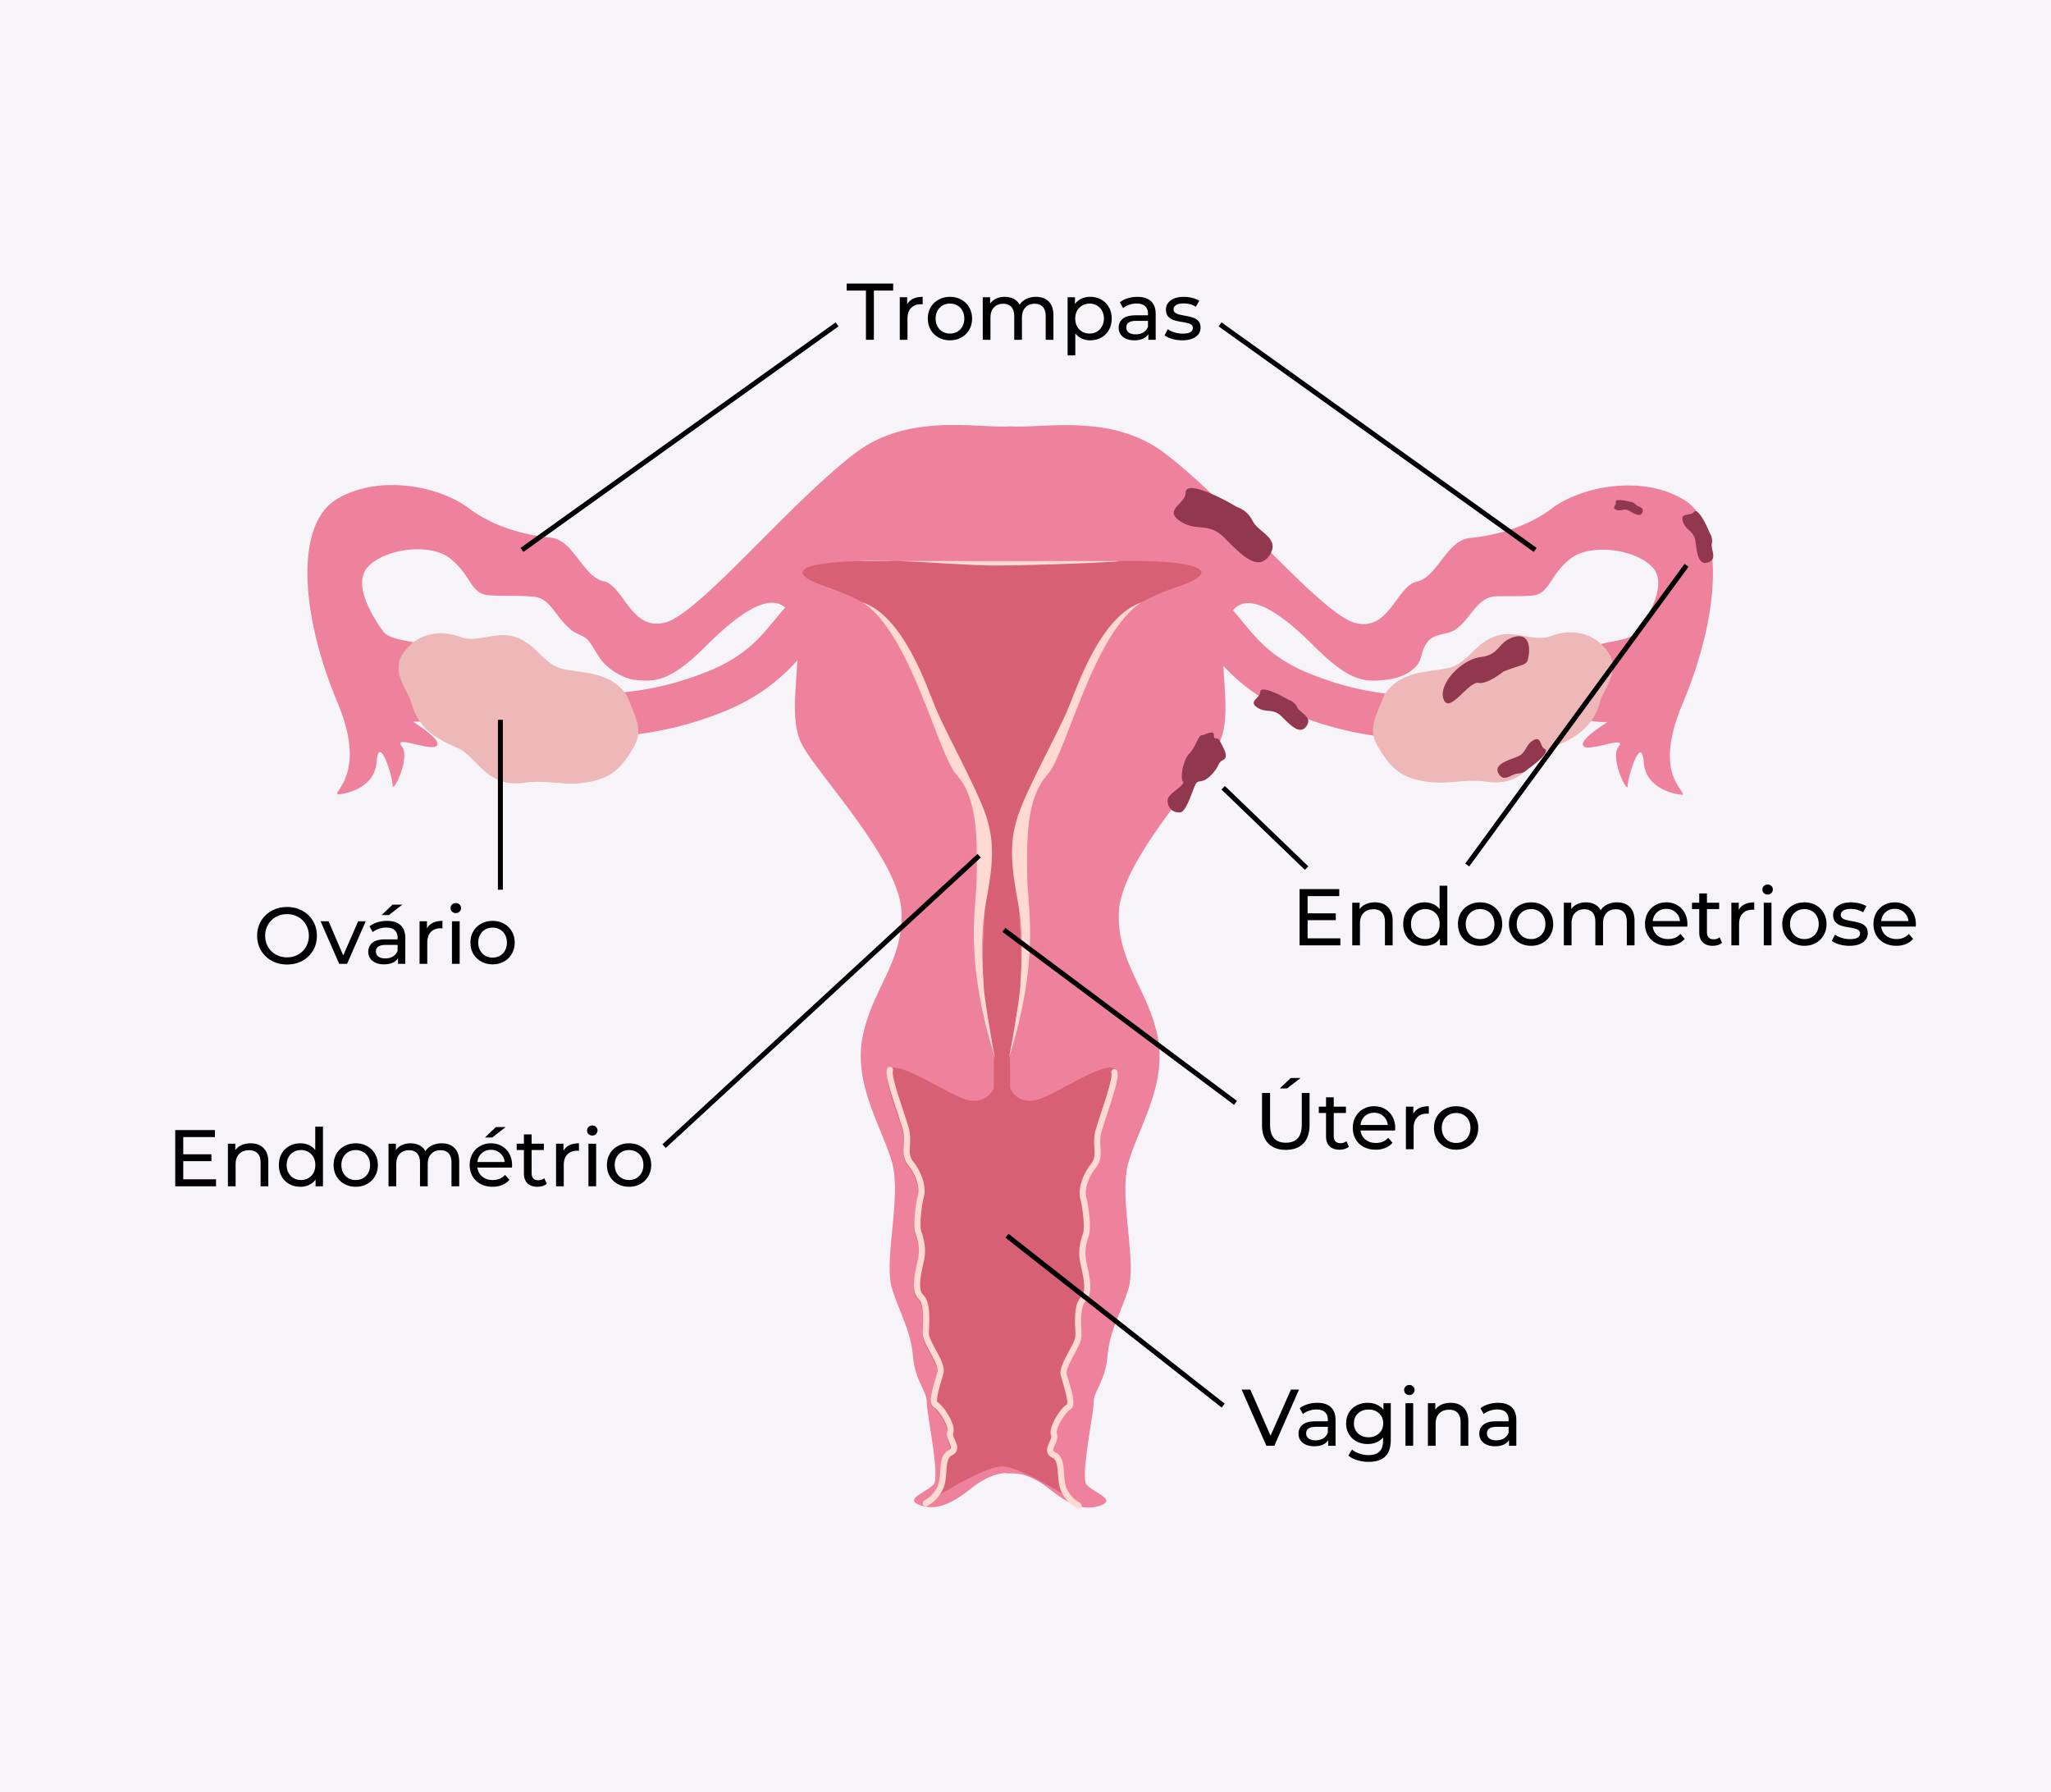
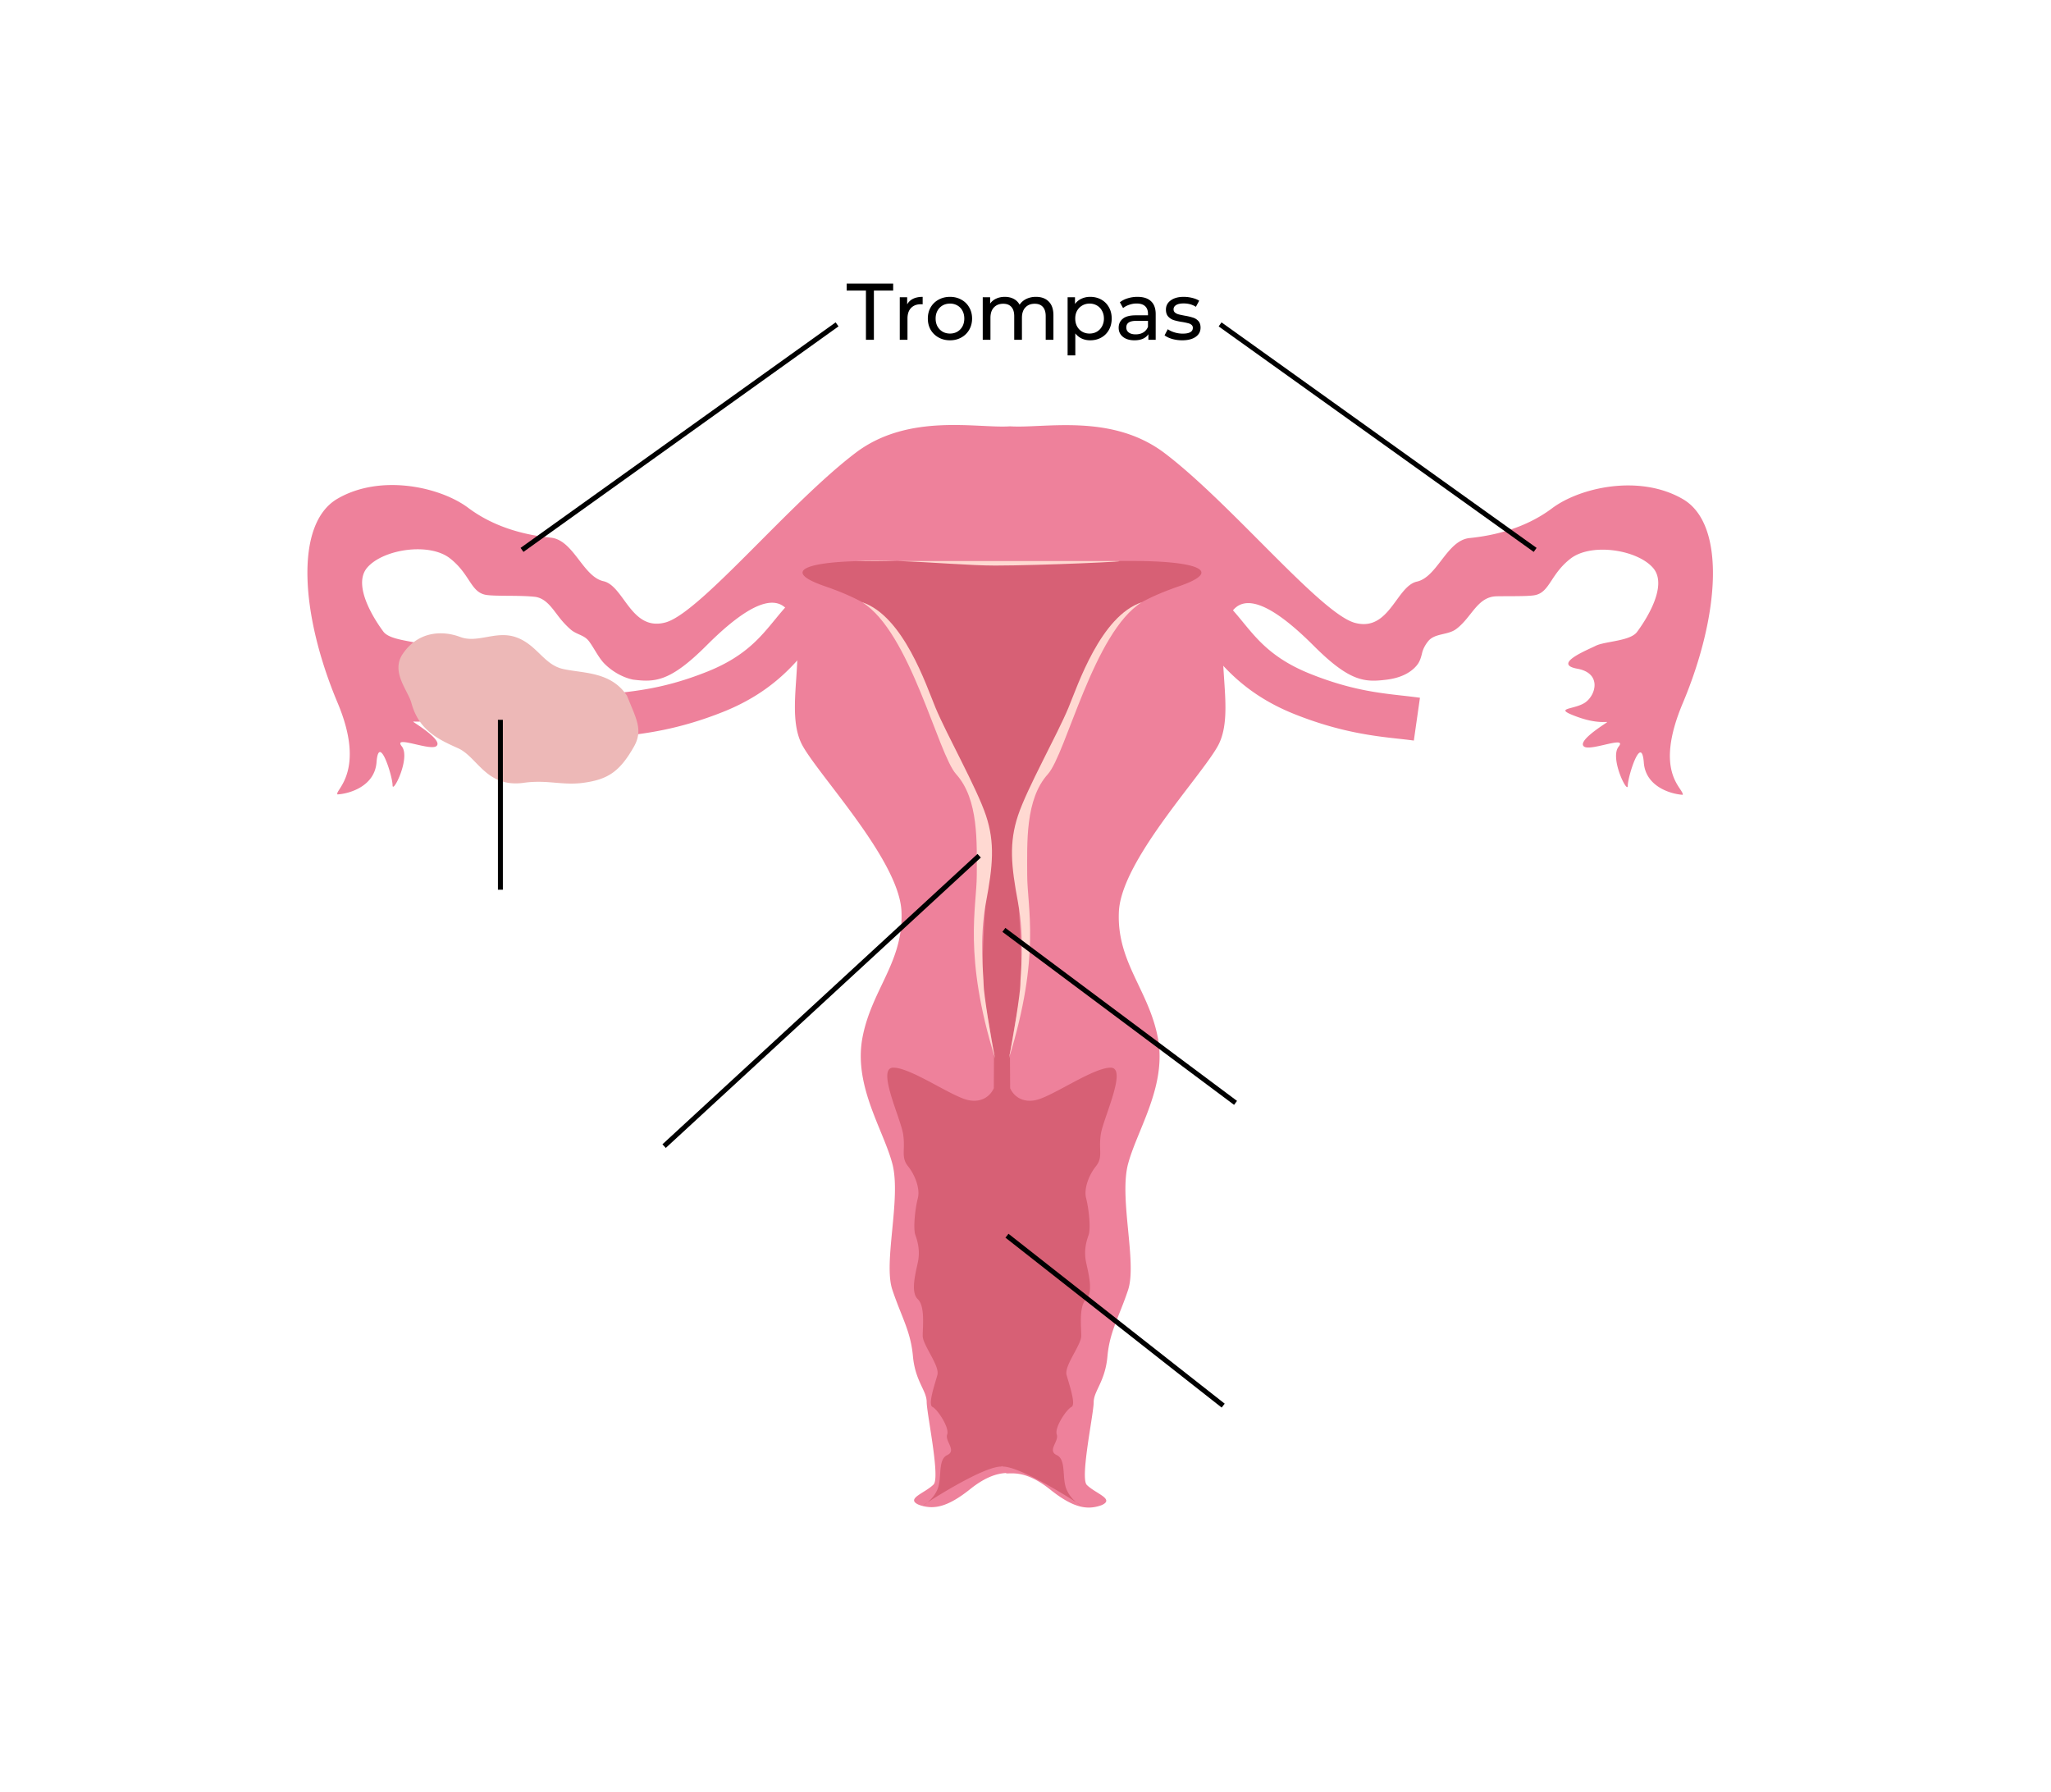
<svg xmlns="http://www.w3.org/2000/svg" width="332" height="290" fill="none">
-   <path d="M332 0H0v290h332V0Z" fill="#F7F4F9" />
  <path fill-rule="evenodd" clip-rule="evenodd" d="M195.528 104.848c-.516-.637-.974-1.202-1.401-1.666l5.151-4.74c.677.736 1.3 1.494 1.929 2.261 2.397 2.92 4.894 5.962 10.896 8.363 6.426 2.57 10.958 3.077 14.895 3.518.981.11 1.926.216 2.853.348l-.99 6.93c-.733-.105-1.544-.194-2.434-.292-3.975-.438-9.537-1.05-16.924-4.005-7.827-3.131-11.546-7.72-13.975-10.717ZM131.085 104.477c.517-.637.975-1.202 1.401-1.666l-5.151-4.74c-.677.736-1.299 1.494-1.928 2.261-2.397 2.919-4.895 5.962-10.897 8.362-6.426 2.571-10.958 3.078-14.895 3.519a97.09 97.09 0 0 0-2.853.348l.99 6.93c.734-.105 1.544-.194 2.434-.292 3.975-.438 9.537-1.05 16.924-4.005 7.828-3.131 11.547-7.72 13.975-10.717Z" fill="#EE819B" />
  <path fill-rule="evenodd" clip-rule="evenodd" d="M163.499 69c5.566.37 16.431-2.177 25.04 4.353 4.788 3.633 10.31 9.175 15.456 14.34 6.42 6.441 12.253 12.295 15.342 13.119 3.376.9 5.114-1.476 6.705-3.651 1.031-1.41 2-2.736 3.314-3.028 1.581-.352 2.746-1.867 3.928-3.405 1.316-1.711 2.652-3.45 4.606-3.645 3.711-.371 8.906-1.485 13.358-4.824 4.453-3.34 14.101-5.566 21.151-1.484 7.05 4.081 5.937 18.924 0 33.024-4.75 11.28.1 13.701 0 14.843-1.979-.124-6.011-1.336-6.308-5.195-.371-4.824-2.598 2.226-2.598 3.71 0 1.485-2.968-4.452-1.484-6.308.819-1.023-.621-.691-2.264-.313-1.335.308-2.803.646-3.302.313-1.113-.742 2.227-2.968 3.34-3.71.248-.166.367-.239.357-.269-.035-.106-1.638.309-4.81-.845-2.739-.995-2.136-1.156-.883-1.49.615-.164 1.386-.37 1.996-.736 1.856-1.113 2.969-4.824-1.113-5.566-3.585-.652.272-2.448 2.27-3.379.277-.129.518-.241.699-.331.558-.279 1.483-.454 2.48-.641 1.653-.311 3.504-.66 4.199-1.586 1.113-1.484 5.195-7.421 2.597-10.39-2.597-2.968-10.019-4.081-13.358-1.484-1.516 1.18-2.344 2.435-3.039 3.49-.836 1.268-1.48 2.245-2.898 2.447-.787.113-2.049.123-3.428.134-.884.007-1.77 0-2.599.018-3.154.068-4.022 3.46-6.569 5.322-1.331.973-3.411.646-4.469 1.91-.498.594-.865 1.308-1.011 1.921-.203.845-.388 1.451-.871 2.033-1.17 1.413-3.013 2.075-4.834 2.303-3.557.444-5.961.403-11.841-5.477-6.679-6.68-12.245-9.648-14.101-3.711-.838 2.683-.615 5.972-.394 9.251.269 3.977.537 7.939-1.09 10.786-.867 1.517-2.557 3.731-4.524 6.308-4.769 6.247-11.169 14.629-11.431 20.409-.216 4.738 1.444 8.226 3.165 11.843 1.244 2.614 2.52 5.296 3.143 8.565 1.05 5.515-1.059 10.658-2.908 15.166-.763 1.862-1.482 3.616-1.916 5.243-.752 2.821-.361 6.881.015 10.779.366 3.793.717 7.433-.015 9.629-.48 1.441-.961 2.648-1.403 3.761-.925 2.327-1.686 4.239-1.937 7-.212 2.331-.908 3.815-1.466 5.005-.419.893-.76 1.62-.76 2.416 0 .597-.23 2.075-.505 3.844-.581 3.733-1.364 8.759-.608 9.514 1.358 1.359 4.327 2.209 2.654 3.152a2.41 2.41 0 0 1-.428.188c-2.226.742-4.453.371-8.163-2.597-3.372-2.698-5.518-2.638-6.717-2.604-.121.003-.232.006-.333.006-.049 0-.073-.07-.121-.067-1.271.074-3.148.508-5.761 2.599-3.711 2.968-5.937 3.339-8.163 2.597a2.484 2.484 0 0 1-.428-.187c-1.673-.944 1.296-1.794 2.654-3.152.755-.756-.027-5.782-.608-9.515-.275-1.769-.505-3.247-.505-3.843 0-.796-.341-1.524-.76-2.417-.559-1.19-1.255-2.673-1.467-5.005-.251-2.761-1.011-4.673-1.936-6.999-.443-1.113-.923-2.321-1.403-3.762-.732-2.195-.381-5.836-.015-9.629.376-3.898.767-7.958.015-10.779-.434-1.627-1.153-3.38-1.917-5.242-1.848-4.509-3.957-9.652-2.907-15.166.623-3.27 1.899-5.951 3.143-8.566 1.721-3.616 3.381-7.105 3.165-11.843-.263-5.779-6.662-14.162-11.431-20.409-1.968-2.577-3.658-4.79-4.525-6.307-1.627-2.848-1.359-6.81-1.09-10.787.222-3.279.445-6.568-.394-9.251-1.855-5.937-7.421-2.968-14.1 3.711-5.88 5.88-8.326 5.987-11.883 5.543a1.79 1.79 0 0 1-.178-.034c-1.583-.369-3.098-1.241-4.28-2.358a7.96 7.96 0 0 1-.244-.241c-.921-.954-1.665-2.534-2.466-3.591-.77-1.016-1.976-1.049-2.943-1.881a13.583 13.583 0 0 1-1.522-1.557c-1.306-1.557-2.322-3.537-4.343-3.75-1.29-.136-2.878-.149-4.336-.16-1.378-.012-2.64-.022-3.427-.134-1.418-.203-2.062-1.18-2.898-2.448-.695-1.054-1.523-2.31-3.04-3.49-3.339-2.597-10.76-1.484-13.357 1.485-2.598 2.968 1.484 8.905 2.597 10.39.695.926 2.545 1.274 4.2 1.585.996.188 1.921.362 2.48.641.18.09.42.203.698.332 1.997.93 5.855 2.727 2.27 3.379-4.082.742-2.969 4.452-1.113 5.566.61.366 1.381.571 1.996.735 1.253.334 1.855.495-.883 1.491-3.172 1.153-4.775.738-4.81.844-.01.03.109.104.357.269 1.113.742 4.453 2.969 3.34 3.711-.5.332-1.968-.006-3.302-.314-1.643-.378-3.083-.71-2.264.314 1.484 1.855-1.485 7.792-1.485 6.308 0-1.485-2.226-8.535-2.597-3.711-.297 3.859-4.33 5.071-6.308 5.195-.642-.576 4.75-3.562 0-14.842-5.937-14.1-7.05-28.943 0-33.025 7.05-4.082 16.698-1.855 21.15 1.484 4.453 3.34 9.648 4.453 13.359 4.824 1.953.195 3.29 1.934 4.605 3.645 1.183 1.538 2.348 3.054 3.929 3.405 1.314.292 2.283 1.618 3.314 3.028 1.59 2.175 3.328 4.552 6.705 3.651 3.089-.823 8.922-6.677 15.341-13.12 5.146-5.163 10.669-10.706 15.457-14.338 8.605-6.528 19.803-3.917 24.998-4.288-.002.123 0-.742 0 0Z" fill="#EE819B" />
-   <path d="M223.418 120.478c-1.419-2.478-.371-4.082 1.114-7.792 2.467-3.686 6.679-3.34 10.018-4.082 3.34-.742 4.449-4.104 7.792-5.195 3.015-.983 5.937 1.114 8.906 0 2.968-1.113 6.524-.749 8.751 2.591 1.736 2.604-.913 5.346-1.5 7.5-1.114 4.081-3.911 5.494-7.251 6.978-3.34 1.484-4.58 6.386-10.39 5.566-3.859-.544-6.308.456-9.647 0-3.821-.521-5.572-1.689-7.793-5.566Z" fill="#EDB8B7" />
-   <path fill-rule="evenodd" clip-rule="evenodd" d="M251.072 102.941c3.123-1.171 6.953-.803 9.343 2.781 1.005 1.508.711 3.046.168 4.384-.226.56-.507 1.111-.768 1.622l-.144.283c-.305.604-.558 1.137-.69 1.62-1.179 4.324-4.184 5.817-7.53 7.304-.754.335-1.408.871-2.071 1.513-.243.236-.498.498-.761.767-.419.429-.859.88-1.305 1.282-.753.677-1.611 1.303-2.677 1.7-1.07.399-2.321.558-3.849.342-1.87-.264-3.4-.155-4.907-.03l-.2.017c-1.437.119-2.882.239-4.538.013-1.948-.265-3.431-.703-4.717-1.611-1.28-.904-2.317-2.238-3.442-4.201l.434-.249-.434.249c-.775-1.353-.883-2.503-.585-3.795.207-.902.622-1.9 1.115-3.085.177-.424.363-.871.553-1.347l.02-.049.029-.043c1.323-1.977 3.118-2.864 4.971-3.351.919-.241 1.861-.386 2.765-.515l.317-.046c.797-.113 1.556-.221 2.273-.38 1.517-.337 2.539-1.265 3.656-2.339l.143-.138c1.059-1.02 2.225-2.144 3.946-2.705 1.599-.521 3.165-.243 4.586.009l.126.023c1.495.265 2.835.477 4.173-.025Zm8.511 3.336c-2.064-3.095-5.345-3.455-8.16-2.399-1.63.611-3.236.332-4.698.073l-.033-.006c-1.49-.264-2.837-.503-4.195-.06-1.498.488-2.515 1.467-3.604 2.515a9.249 9.249 0 0 0-.102.098c-1.108 1.065-2.311 2.189-4.132 2.594-.758.169-1.558.282-2.35.395l-.315.045c-.903.129-1.794.267-2.653.493-1.691.443-3.224 1.216-4.365 2.896-.203.506-.394.966-.571 1.39-.477 1.148-.845 2.031-1.032 2.845-.243 1.057-.166 1.948.479 3.074 1.097 1.914 2.046 3.101 3.151 3.881 1.099.776 2.402 1.182 4.275 1.438 1.545.21 2.892.099 4.346-.022l.174-.015c1.517-.125 3.141-.244 5.13.037 1.377.194 2.459.047 3.36-.289.905-.337 1.656-.876 2.357-1.507.434-.39.82-.787 1.213-1.191.266-.273.536-.55.827-.832.69-.669 1.444-1.302 2.36-1.709 3.333-1.481 5.924-2.813 6.971-6.653.162-.593.46-1.211.763-1.808l.15-.296a19.92 19.92 0 0 0 .728-1.533c.494-1.222.657-2.357-.074-3.454Z" fill="#EDB8B7" />
+   <path d="M223.418 120.478Z" fill="#EDB8B7" />
  <path d="M102.162 120.634c1.42-2.478.371-4.081-1.113-7.792-2.468-3.686-6.68-3.339-10.02-4.082-3.339-.742-4.447-4.104-7.791-5.194-3.014-.983-5.937 1.113-8.906 0-2.968-1.114-6.524-.75-8.75 2.59-1.737 2.604.912 5.346 1.5 7.5 1.113 4.082 3.91 5.494 7.25 6.978 3.34 1.485 4.58 6.386 10.39 5.566 3.86-.544 6.308.456 9.648 0 3.82-.521 5.57-1.689 7.792-5.566Z" fill="#EDB8B7" />
  <path fill-rule="evenodd" clip-rule="evenodd" d="M74.508 103.097c-3.123-1.17-6.953-.803-9.343 2.782-1.005 1.507-.71 3.045-.168 4.384.227.56.507 1.11.768 1.621l.144.283c.305.604.558 1.137.69 1.621 1.18 4.323 4.184 5.816 7.53 7.303.754.336 1.408.872 2.07 1.514.244.236.5.497.762.766.42.43.859.88 1.305 1.282.753.678 1.61 1.303 2.677 1.701 1.07.399 2.321.557 3.849.341 1.87-.263 3.4-.154 4.907-.03l.2.017c1.437.119 2.882.24 4.538.014 1.948-.266 3.43-.704 4.717-1.612 1.281-.903 2.317-2.238 3.442-4.201l-.434-.249.434.249c.775-1.353.883-2.503.586-3.795-.208-.902-.623-1.9-1.116-3.085a87.16 87.16 0 0 1-.553-1.347l-.02-.048-.029-.044c-1.323-1.977-3.118-2.864-4.97-3.35-.92-.242-1.862-.387-2.766-.516l-.317-.045c-.796-.113-1.556-.221-2.273-.381-1.517-.337-2.54-1.265-3.656-2.339a47.548 47.548 0 0 0-.143-.138c-1.059-1.02-2.225-2.144-3.946-2.705-1.6-.521-3.165-.243-4.586.01l-.126.022c-1.495.265-2.835.477-4.173-.025Zm-8.51 3.336c2.063-3.094 5.344-3.455 8.159-2.399 1.63.611 3.236.332 4.698.073l.033-.006c1.49-.264 2.837-.503 4.195-.06 1.498.488 2.515 1.467 3.604 2.515l.102.098c1.108 1.066 2.31 2.19 4.132 2.595.758.168 1.558.281 2.35.394l.315.045c.903.129 1.794.267 2.654.493 1.69.444 3.223 1.217 4.364 2.896.203.506.394.966.571 1.39.477 1.148.845 2.032 1.032 2.845.243 1.058.166 1.949-.479 3.074-1.097 1.914-2.046 3.102-3.15 3.881-1.1.776-2.403 1.182-4.276 1.438-1.545.211-2.892.099-4.346-.022l-.174-.014c-1.517-.126-3.141-.244-5.13.036-1.377.195-2.46.047-3.36-.288-.905-.338-1.656-.877-2.357-1.507-.434-.391-.82-.787-1.213-1.192-.266-.273-.536-.55-.827-.832-.69-.668-1.444-1.302-2.36-1.709-3.333-1.481-5.924-2.813-6.971-6.653-.162-.593-.46-1.21-.763-1.808l-.15-.296a19.654 19.654 0 0 1-.727-1.533c-.495-1.221-.658-2.357.073-3.454Z" fill="#EDB8B7" />
  <path fill-rule="evenodd" clip-rule="evenodd" d="M141.038 90.794h42.309c9.909 0 15.062 1.484 7.531 4.082-7.531 2.597-11.495 5.566-13.477 10.39-.628 1.528-1.335 3.541-2.072 5.637-1.588 4.518-3.312 9.422-4.666 10.689-1.982 1.856-6.342 9.648-6.342 14.101 0 1.502.181 4.398.39 7.748.409 6.578.928 14.905.403 17.855-.141.79-.294 1.628-.451 2.485-.425 2.326-.878 4.798-1.18 6.877.012 1.837.023 3.663.032 5.472.704 1.541 2.322 2.413 4.374 1.864 1.15-.308 2.912-1.253 4.78-2.254 2.638-1.414 5.486-2.941 7.111-2.941 1.951 0 .568 4.04-.561 7.341-.476 1.39-.907 2.65-1.025 3.42-.151.992-.129 1.767-.11 2.43.03 1.072.052 1.847-.683 2.765-1.189 1.484-1.981 3.71-1.585 5.194.396 1.485.793 4.824.396 5.937-.396 1.114-.792 2.598-.396 4.453l.111.51c.409 1.85.974 4.411-.111 5.427-.978.915-.884 3.335-.819 4.992.014.359.026.681.026.945 0 .668-.561 1.711-1.143 2.792-.711 1.321-1.453 2.7-1.235 3.516.072.268.169.596.276.957.485 1.636 1.166 3.934.517 4.238-.793.371-2.775 3.34-2.378 4.453.161.452-.071.965-.296 1.465-.329.731-.646 1.434.296 1.874.957.449 1.047 1.708 1.143 3.045.063.876.128 1.786.442 2.521a5.498 5.498 0 0 0 1.592 2.084c-3.421-2.204-9.554-5.794-11.897-5.794-.051 0-.1-.039-.148-.115-.047.076-.096.115-.147.115-2.344 0-8.477 3.59-11.897 5.794a5.498 5.498 0 0 0 1.592-2.084c.314-.735.379-1.645.442-2.521.096-1.337.186-2.596 1.143-3.045.942-.44.625-1.143.296-1.874-.226-.5-.457-1.013-.296-1.465.396-1.113-1.585-4.082-2.378-4.453-.65-.304.032-2.602.517-4.238.107-.361.204-.689.276-.957.218-.816-.524-2.195-1.236-3.516-.581-1.081-1.143-2.124-1.143-2.792 0-.264.013-.586.027-.945.064-1.657.158-4.077-.819-4.992-1.085-1.016-.52-3.577-.112-5.427l.112-.51c.396-1.855 0-3.339-.397-4.453-.396-1.113 0-4.452.397-5.937.396-1.484-.397-3.71-1.586-5.194-.735-.918-.713-1.693-.682-2.765.019-.663.041-1.438-.11-2.43-.118-.77-.549-2.03-1.025-3.42-1.13-3.301-2.513-7.341-.561-7.341 1.625 0 4.472 1.527 7.111 2.941 1.867 1.001 3.63 1.946 4.78 2.254 2.052.549 3.67-.323 4.374-1.864.009-1.809.019-3.635.031-5.472-.301-2.079-.754-4.551-1.18-6.877-.156-.857-.31-1.695-.45-2.485-.526-2.95-.007-11.277.403-17.855.209-3.35.389-6.246.389-7.748 0-4.453-4.36-12.245-6.342-14.101-1.353-1.267-3.077-6.171-4.665-10.689-.737-2.096-1.445-4.109-2.073-5.637-1.982-4.824-5.945-7.793-13.476-10.39-7.531-2.598-2.378-4.082 7.531-4.082Zm8.323 152.878c.192-.09.475-.261.787-.514-.282.182-.545.354-.787.514Zm25.662 0a4.074 4.074 0 0 1-.786-.514c.282.182.545.354.786.514Z" fill="#D76075" />
-   <path fill-rule="evenodd" clip-rule="evenodd" d="M180.218 173.065a.5.5 0 0 1 .632.316c.078.234.084.51.065.776-.019.277-.07.595-.142.94-.144.69-.382 1.531-.661 2.439-.256.83-.55 1.727-.845 2.629l-.086.261c-.322.986-.643 1.971-.918 2.886-.202.937-.162 1.688-.122 2.423.01.174.019.347.025.522.032.923-.041 1.833-.823 2.809a7.815 7.815 0 0 0-1.302 2.437c-.282.88-.355 1.702-.191 2.316.208.778.41 2.015.511 3.194.05.591.076 1.179.063 1.696-.012.504-.063.987-.19 1.344-.382 1.074-.746 2.455-.378 4.18l.108.496c.185.836.411 1.857.496 2.811.051.58.054 1.164-.044 1.69-.099.527-.306 1.034-.707 1.41-.2.187-.365.501-.484.951-.117.444-.177.972-.201 1.534-.024.56-.012 1.136.007 1.672l.016.439c.014.363.027.701.027.976 0 .492-.22 1.069-.474 1.614-.21.45-.473.939-.732 1.42l-.19.355c-.323.604-.618 1.181-.809 1.691-.2.532-.246.89-.19 1.099.065.242.158.556.262.909.193.65.424 1.43.584 2.121.126.542.223 1.083.23 1.526.004.22-.014.45-.081.655a.918.918 0 0 1-.473.565 1.07 1.07 0 0 0-.22.168c-.109.1-.235.234-.37.396a8.99 8.99 0 0 0-.826 1.185 6.815 6.815 0 0 0-.606 1.292c-.136.42-.138.678-.097.792.156.439.063.874-.054 1.216-.06.176-.135.349-.205.505l-.055.123c-.051.114-.098.217-.141.322-.121.296-.155.47-.136.581.009.054.038.17.332.307.543.255.865.698 1.058 1.193.189.48.267 1.038.317 1.579.023.247.04.481.056.71.022.31.044.612.08.933.06.534.152 1.01.322 1.407.576 1.349 1.689 2.135 2.13 2.341a.5.5 0 0 1-.424.906c-.615-.288-1.934-1.234-2.626-2.854-.226-.53-.332-1.121-.396-1.688-.036-.324-.062-.68-.087-1.017a30.655 30.655 0 0 0-.05-.645c-.049-.527-.119-.966-.253-1.308-.129-.329-.302-.535-.551-.651-.5-.234-.817-.582-.895-1.05-.068-.411.072-.817.198-1.124.05-.122.107-.247.16-.365l.048-.107c.068-.152.127-.29.172-.422.093-.271.099-.439.058-.557-.158-.443-.061-.974.088-1.435a7.797 7.797 0 0 1 .695-1.491c.285-.485.61-.948.921-1.32.155-.185.311-.353.46-.49.129-.119.272-.232.42-.311.018-.055.034-.159.031-.325-.005-.334-.082-.79-.204-1.315-.156-.673-.364-1.373-.549-1.997-.109-.367-.21-.708-.289-1.002-.142-.534.01-1.15.219-1.708.218-.579.542-1.209.864-1.811l.199-.371c.257-.478.503-.934.699-1.355.254-.546.38-.943.38-1.192 0-.254-.012-.561-.025-.915l-.018-.465a23.603 23.603 0 0 1-.006-1.749c.026-.597.09-1.206.233-1.747.141-.536.372-1.057.767-1.426l.342.365-.342-.365c.194-.181.333-.462.408-.864.075-.401.078-.884.031-1.417-.079-.883-.287-1.826-.471-2.662l-.115-.525c-.424-1.986.004-3.573.414-4.725.072-.2.12-.551.133-1.033a14.93 14.93 0 0 0-.061-1.586c-.097-1.14-.292-2.315-.48-3.021-.233-.871-.108-1.904.205-2.879a8.832 8.832 0 0 1 1.473-2.758c.567-.707.633-1.333.605-2.149-.005-.147-.014-.301-.023-.463-.042-.747-.093-1.658.146-2.748l.004-.018.006-.019c.28-.934.606-1.937.931-2.928l.085-.26c.296-.904.587-1.792.84-2.613.277-.901.503-1.706.638-2.349a6.26 6.26 0 0 0 .124-.807c.016-.226-.002-.344-.016-.388a.5.5 0 0 1 .316-.633ZM144.218 172.694a.501.501 0 0 0-.633.316c-.078.234-.084.51-.065.776.02.276.071.595.143.94.144.69.381 1.531.661 2.439.255.83.549 1.727.845 2.629l.085.261c.323.986.644 1.971.919 2.886.202.936.161 1.688.121 2.422-.009.175-.019.348-.025.523-.032.923.042 1.832.824 2.809a7.833 7.833 0 0 1 1.301 2.437c.282.88.355 1.702.191 2.316-.207.778-.409 2.015-.51 3.194a15.692 15.692 0 0 0-.064 1.696c.013.504.063.987.19 1.343.383 1.075.747 2.456.379 4.181l-.109.496c-.185.836-.41 1.857-.495 2.811-.052.58-.055 1.164.044 1.69.098.527.306 1.034.707 1.41.2.187.365.501.484.951.117.443.176.972.2 1.534.024.56.012 1.136-.006 1.672l-.016.439c-.015.363-.028.701-.028.976 0 .492.221 1.069.474 1.614.21.45.473.939.733 1.42l.19.355c.322.604.617 1.181.809 1.691.199.532.245.89.189 1.099-.064.241-.157.556-.262.909-.192.65-.423 1.43-.584 2.121-.126.542-.222 1.083-.23 1.526-.003.22.015.45.082.654a.914.914 0 0 0 .473.566c.031.015.105.062.219.168.109.1.235.234.371.396.272.325.566.742.826 1.185.261.444.478.897.605 1.292.136.42.138.677.098.791-.156.44-.064.874.054 1.217.06.176.134.348.204.505l.055.123c.051.113.098.217.141.322.122.296.155.47.137.58-.009.054-.039.171-.332.308-.544.254-.865.698-1.059 1.192-.188.481-.267 1.039-.317 1.58-.023.247-.039.481-.056.71-.022.31-.043.612-.079.933-.06.534-.153 1.01-.322 1.407-.577 1.349-1.69 2.135-2.131 2.341a.5.5 0 0 0 .424.906c.616-.288 1.934-1.234 2.626-2.854.227-.53.333-1.121.397-1.688.036-.324.062-.68.086-1.018.017-.228.033-.448.051-.644.049-.527.119-.966.252-1.308.129-.329.303-.535.552-.651.499-.234.817-.582.894-1.05.069-.411-.072-.817-.198-1.124a11.13 11.13 0 0 0-.159-.365l-.049-.107a5.284 5.284 0 0 1-.171-.422c-.093-.272-.1-.44-.058-.557.158-.443.061-.974-.088-1.435a7.797 7.797 0 0 0-.695-1.491 10.075 10.075 0 0 0-.921-1.32 5.154 5.154 0 0 0-.461-.49 2.047 2.047 0 0 0-.42-.311 1.137 1.137 0 0 1-.031-.325c.006-.334.082-.79.204-1.315.156-.673.364-1.373.55-1.997.109-.367.21-.708.289-1.002.142-.534-.011-1.15-.22-1.708-.217-.58-.541-1.209-.863-1.811l-.199-.371a26.309 26.309 0 0 1-.699-1.356c-.254-.545-.381-.942-.381-1.191 0-.254.012-.562.026-.915l.017-.466a22.53 22.53 0 0 0 .006-1.748c-.025-.598-.09-1.206-.232-1.748-.142-.535-.373-1.056-.768-1.425l-.341.365.341-.366c-.193-.18-.332-.462-.407-.863-.075-.401-.078-.884-.031-1.417.079-.883.287-1.826.471-2.662l.115-.525c.424-1.986-.005-3.573-.415-4.725-.071-.2-.12-.552-.132-1.033-.012-.469.012-1.018.06-1.586.098-1.14.292-2.316.481-3.021.232-.871.107-1.904-.205-2.879a8.835 8.835 0 0 0-1.474-2.758c-.566-.707-.633-1.333-.604-2.149.005-.147.014-.301.023-.464.041-.746.092-1.657-.147-2.747l-.004-.019-.005-.018c-.28-.934-.607-1.937-.931-2.928l-.086-.26c-.296-.904-.587-1.792-.839-2.613-.278-.901-.504-1.706-.638-2.35a6.223 6.223 0 0 1-.124-.806c-.016-.226.001-.344.016-.389a.5.5 0 0 0-.316-.632Z" fill="#FFD9D2" />
  <path d="M165.162 159.439c0 1.188-1.113 8.411-1.855 11.874 5.194-16.697 2.968-24.49 2.968-29.685s-.347-12.245 3.34-16.326c2.949-3.266 7.421-23.006 15.213-27.83-6.679 2.226-10.389 13.507-11.874 17.069-1.855 4.453-6.679 12.987-8.163 17.44-1.484 4.452-1.113 8.163 0 14.1 1.113 5.937.371 11.874.371 13.358ZM159.225 159.439c0 1.188 1.113 8.411 1.855 11.874-5.195-16.697-2.968-24.49-2.968-29.685s.346-12.245-3.34-16.326c-2.949-3.266-7.421-23.006-15.214-27.83 6.68 2.226 10.39 13.507 11.874 17.069 1.856 4.453 6.68 12.987 8.164 17.44 1.484 4.452 1.113 8.163 0 14.1-1.113 5.937-.371 11.874-.371 13.358ZM145.312 90.794h-6.867c2.031-.113 4.398-.089 6.867 0h35.063c4.824 0-12.245.742-19.295.742-3.925 0-10.115-.54-15.768-.742Z" fill="#FFD9D2" />
  <path d="m84.733 89.325 51-36.5-.466-.65-51 36.5.466.65ZM107.771 185.794l51-47-.542-.588-51 47 .542.588ZM200.239 178.179l-37.5-28-.478.642 37.5 28 .478-.642ZM198.247 227.185l-35-27.5-.494.63 35 27.5.494-.63ZM81.4 144v-27.5h-.8V144h.8ZM248.267 89.325l-51-36.5.466-.65 51 36.5-.466.65ZM140.172 47.031h-3.12V45.9h7.527v1.131h-3.12V55h-1.287v-7.969Zm6.672 2.236a2.13 2.13 0 0 1 .962-.91c.425-.208.94-.312 1.547-.312v1.209a2.43 2.43 0 0 0-.286-.013c-.676 0-1.209.204-1.599.611-.381.399-.572.97-.572 1.716V55h-1.248v-6.89h1.196v1.157Zm6.935 5.811c-.685 0-1.3-.152-1.846-.455a3.36 3.36 0 0 1-1.287-1.248c-.304-.537-.455-1.144-.455-1.82 0-.676.151-1.278.455-1.807a3.242 3.242 0 0 1 1.287-1.248c.546-.303 1.161-.455 1.846-.455.684 0 1.295.152 1.833.455.546.295.97.71 1.274 1.248.312.529.468 1.131.468 1.807 0 .676-.156 1.283-.468 1.82a3.271 3.271 0 0 1-1.274 1.248c-.538.303-1.149.455-1.833.455Zm0-1.092c.442 0 .836-.1 1.183-.299.355-.208.632-.494.832-.858.199-.373.299-.797.299-1.274s-.1-.897-.299-1.261a2.096 2.096 0 0 0-.832-.858 2.331 2.331 0 0 0-1.183-.299c-.442 0-.841.1-1.196.299a2.2 2.2 0 0 0-.832.858c-.2.364-.299.784-.299 1.261 0 .477.099.901.299 1.274.208.364.485.65.832.858.355.2.754.299 1.196.299Zm13.919-5.941c.867 0 1.552.251 2.054.754.512.503.767 1.248.767 2.236V55h-1.248v-3.822c0-.667-.156-1.17-.468-1.508-.303-.338-.741-.507-1.313-.507-.632 0-1.135.2-1.508.598-.372.39-.559.953-.559 1.69V55h-1.248v-3.822c0-.667-.156-1.17-.468-1.508-.303-.338-.741-.507-1.313-.507-.632 0-1.135.2-1.508.598-.372.39-.559.953-.559 1.69V55h-1.248v-6.89h1.196v1.027c.252-.355.581-.624.988-.806.408-.19.871-.286 1.391-.286.538 0 1.014.108 1.43.325.416.217.737.533.962.949.26-.399.62-.71 1.079-.936a3.582 3.582 0 0 1 1.573-.338Zm8.771 0c.667 0 1.265.147 1.794.442.528.295.94.706 1.235 1.235.303.529.455 1.14.455 1.833 0 .693-.152 1.309-.455 1.846-.295.529-.707.94-1.235 1.235-.529.295-1.127.442-1.794.442-.494 0-.949-.095-1.365-.286a2.835 2.835 0 0 1-1.04-.832v3.562h-1.248V48.11h1.196v1.092a2.594 2.594 0 0 1 1.053-.858 3.26 3.26 0 0 1 1.404-.299Zm-.104 5.941c.442 0 .836-.1 1.183-.299.355-.208.632-.494.832-.858a2.57 2.57 0 0 0 .312-1.274c0-.477-.104-.897-.312-1.261a2.096 2.096 0 0 0-.832-.858 2.331 2.331 0 0 0-1.183-.299c-.434 0-.828.104-1.183.312-.347.2-.624.481-.832.845-.2.364-.299.784-.299 1.261 0 .477.099.901.299 1.274.199.364.476.65.832.858.355.2.749.299 1.183.299Zm7.758-5.941c.953 0 1.681.234 2.184.702.511.468.767 1.166.767 2.093V55h-1.183v-.91c-.208.32-.507.568-.897.741-.382.165-.837.247-1.365.247-.772 0-1.391-.186-1.859-.559-.46-.373-.689-.862-.689-1.469 0-.607.221-1.092.663-1.456.442-.373 1.144-.559 2.106-.559h1.976v-.247c0-.537-.156-.949-.468-1.235-.312-.286-.772-.429-1.378-.429-.408 0-.806.07-1.196.208-.39.13-.72.308-.988.533l-.52-.936c.355-.286.78-.503 1.274-.65a5.192 5.192 0 0 1 1.573-.234Zm-.286 6.071c.476 0 .888-.104 1.235-.312a1.86 1.86 0 0 0 .754-.91v-.962h-1.924c-1.058 0-1.586.355-1.586 1.066 0 .347.134.62.403.819.268.2.641.299 1.118.299Zm7.522.962a5.935 5.935 0 0 1-1.625-.221c-.52-.156-.927-.351-1.222-.585l.52-.988c.304.217.672.39 1.105.52.434.13.871.195 1.313.195 1.092 0 1.638-.312 1.638-.936a.604.604 0 0 0-.221-.494 1.332 1.332 0 0 0-.559-.26 9.699 9.699 0 0 0-.936-.195 9.52 9.52 0 0 1-1.365-.299 2.106 2.106 0 0 1-.897-.572c-.251-.269-.377-.646-.377-1.131 0-.624.26-1.122.78-1.495.52-.381 1.218-.572 2.093-.572.46 0 .919.056 1.378.169.46.113.837.264 1.131.455l-.533.988c-.563-.364-1.226-.546-1.989-.546-.528 0-.931.087-1.209.26-.277.173-.416.403-.416.689 0 .225.078.403.234.533.156.13.347.225.572.286.234.06.559.13.975.208a9.41 9.41 0 0 1 1.339.312c.347.104.642.286.884.546.243.26.364.624.364 1.092 0 .624-.268 1.122-.806 1.495-.528.364-1.252.546-2.171.546Z" fill="#000" />
-   <path d="M189 129.5c0 1 .5 2 2 2 1 0 2-3.5 2.5-4.5s1 0 2.5-1.5 1-2 2-2.5 0-2-.5-3-1 0-1-1-1.5 0-2 0-1 2-2 3-1.5 4-1 4.5-2.5 2-2.5 3ZM203.499 114.5c-1.5-1 .5-1.5.5-2.5 0-.952 2.264-.092 4.637 1.286.288.071.963.414 1.363 1.214.5 1 2.5 1.5 1.5 3s-2.5 0-4-1.5-2.5-.5-4-1.5ZM191.01 84.339c-2.716-1.84.906-2.76.906-4.599 0-1.75 4.1-.17 8.399 2.366.521.13 1.744.761 2.468 2.233.906 1.84 4.528 2.76 2.717 5.518-1.811 2.76-4.528 0-7.245-2.759-2.717-2.759-4.528-.92-7.245-2.759ZM248.152 119.847c1.402-.851 1.065.987 1.901 1.37.796.365-.777 1.899-2.825 3.325-.168.209-.71.633-1.53.656-1.024.028-2.197 1.483-3.074.085-.876-1.398.944-2.058 2.764-2.718 1.82-.66 1.362-1.866 2.764-2.718ZM272.423 84.428c-.522-1.555 1.197-.821 1.755-1.552.531-.696 1.681 1.176 2.62 3.487.167.21.462.832.304 1.637-.198 1.006.962 2.47-.595 3.017-1.556.547-1.799-1.373-2.042-3.294-.243-1.92-1.521-1.74-2.042-3.294ZM261.662 82.514c-.85-.28.033-.791-.104-1.274-.13-.46 1.064-.35 2.381-.002.147-.005.515.07.814.403.374.416 1.394.388 1.123 1.247-.271.86-1.189.336-2.107-.187-.918-.522-1.258.095-2.107-.186ZM244.907 103.15c2.475-.802 2.762 1.334 2.56 2.816-.259 1.896-.404 1.26-4.077 2.714a12.05 12.05 0 0 1-.382.288c-.809.59-2.596 1.773-3.652 1.556-1.621-.332-4.736 5.141-5.674 2.657-.938-2.483 2.944-6.489 6.017-6.842 3.073-.352 2.732-2.386 5.208-3.189Z" fill="#92384E" />
-   <path d="m211.777 140.212-13.5-13-.554.576 13.5 13 .554-.576ZM237.823 140.236l35.5-48.5-.646-.472-35.5 48.5.646.472ZM46.473 156.104c-.919 0-1.746-.199-2.483-.598a4.558 4.558 0 0 1-1.742-1.677c-.416-.711-.624-1.504-.624-2.379s.208-1.668.624-2.379a4.468 4.468 0 0 1 1.742-1.664c.737-.407 1.564-.611 2.483-.611.91 0 1.733.204 2.47.611a4.376 4.376 0 0 1 1.729 1.664c.416.702.624 1.495.624 2.379 0 .884-.208 1.681-.624 2.392a4.494 4.494 0 0 1-1.729 1.664c-.737.399-1.56.598-2.47.598Zm0-1.157c.667 0 1.265-.152 1.794-.455a3.287 3.287 0 0 0 1.261-1.248 3.506 3.506 0 0 0 .468-1.794c0-.659-.156-1.252-.468-1.781a3.265 3.265 0 0 0-1.261-1.261c-.529-.303-1.127-.455-1.794-.455s-1.274.152-1.82.455a3.358 3.358 0 0 0-1.274 1.261 3.514 3.514 0 0 0-.455 1.781c0 .659.152 1.257.455 1.794.312.529.737.945 1.274 1.248a3.687 3.687 0 0 0 1.82.455Zm12.725-5.837L56.182 156h-1.274l-3.016-6.89h1.3l2.366 5.525 2.418-5.525h1.222Zm3.458-.065c.953 0 1.681.234 2.184.702.511.468.767 1.166.767 2.093V156h-1.183v-.91a2.003 2.003 0 0 1-.897.741c-.382.165-.837.247-1.365.247-.771 0-1.391-.186-1.86-.559-.459-.373-.688-.862-.688-1.469 0-.607.22-1.092.663-1.456.442-.373 1.144-.559 2.106-.559h1.976v-.247c0-.537-.156-.949-.468-1.235-.312-.286-.771-.429-1.378-.429-.407 0-.806.069-1.196.208-.39.13-.72.308-.988.533l-.52-.936a3.68 3.68 0 0 1 1.274-.65 5.194 5.194 0 0 1 1.573-.234Zm-.286 6.071c.477 0 .888-.104 1.235-.312.347-.217.598-.52.754-.91v-.962h-1.924c-1.058 0-1.586.355-1.586 1.066 0 .347.134.62.403.819.268.199.641.299 1.118.299Zm1.17-8.697h1.586l-2.184 1.69h-1.17l1.768-1.69Zm5.572 3.848c.217-.399.538-.702.962-.91.425-.208.94-.312 1.547-.312v1.209a2.365 2.365 0 0 0-.286-.013c-.676 0-1.209.204-1.599.611-.38.399-.572.971-.572 1.716V156h-1.248v-6.89h1.196v1.157Zm4.048-1.157h1.248V156H73.16v-6.89Zm.624-1.326a.854.854 0 0 1-.611-.234.779.779 0 0 1-.234-.572c0-.225.078-.416.234-.572a.828.828 0 0 1 .61-.247.81.81 0 0 1 .599.234.718.718 0 0 1 .247.559.815.815 0 0 1-.247.598.81.81 0 0 1-.598.234Zm5.957 8.294c-.684 0-1.3-.152-1.846-.455a3.356 3.356 0 0 1-1.287-1.248c-.303-.537-.455-1.144-.455-1.82 0-.676.152-1.278.455-1.807a3.246 3.246 0 0 1 1.287-1.248c.546-.303 1.162-.455 1.846-.455.685 0 1.296.152 1.833.455.546.295.971.711 1.274 1.248.312.529.468 1.131.468 1.807 0 .676-.156 1.283-.468 1.82a3.262 3.262 0 0 1-1.274 1.248c-.537.303-1.148.455-1.833.455Zm0-1.092c.442 0 .837-.1 1.183-.299a2.2 2.2 0 0 0 .832-.858c.2-.373.3-.797.3-1.274s-.1-.897-.3-1.261a2.085 2.085 0 0 0-.832-.858 2.333 2.333 0 0 0-1.183-.299c-.442 0-.84.1-1.196.299a2.199 2.199 0 0 0-.832.858c-.199.364-.299.784-.299 1.261 0 .477.1.901.3 1.274.207.364.485.65.831.858.356.199.754.299 1.196.299ZM34.969 190.869V192h-6.604v-9.1h6.422v1.131h-5.122v2.795h4.563v1.105h-4.563v2.938h5.304Zm5.602-5.824c.875 0 1.569.256 2.08.767.52.503.78 1.244.78 2.223V192h-1.248v-3.822c0-.667-.16-1.17-.481-1.508-.32-.338-.78-.507-1.378-.507-.676 0-1.209.199-1.599.598-.39.39-.585.953-.585 1.69V192h-1.248v-6.89h1.196v1.04c.251-.355.59-.628 1.014-.819a3.606 3.606 0 0 1 1.469-.286Zm11.708-2.691V192h-1.196v-1.092a2.702 2.702 0 0 1-1.053.871 3.268 3.268 0 0 1-1.404.299c-.668 0-1.266-.147-1.794-.442a3.224 3.224 0 0 1-1.248-1.235c-.295-.537-.442-1.153-.442-1.846 0-.693.147-1.304.442-1.833.303-.529.719-.94 1.248-1.235.528-.295 1.126-.442 1.794-.442.494 0 .949.095 1.365.286.416.182.762.455 1.04.819v-3.796h1.248Zm-3.55 8.632c.434 0 .828-.1 1.184-.299a2.2 2.2 0 0 0 .832-.858c.199-.373.299-.797.299-1.274s-.1-.897-.3-1.261a2.086 2.086 0 0 0-.831-.858 2.38 2.38 0 0 0-1.183-.299c-.442 0-.841.1-1.196.299a2.198 2.198 0 0 0-.832.858c-.2.364-.3.784-.3 1.261 0 .477.1.901.3 1.274.208.364.485.65.832.858.355.199.754.299 1.196.299Zm8.862 1.092c-.685 0-1.3-.152-1.846-.455a3.356 3.356 0 0 1-1.287-1.248c-.303-.537-.455-1.144-.455-1.82 0-.676.152-1.278.455-1.807a3.246 3.246 0 0 1 1.287-1.248c.546-.303 1.161-.455 1.846-.455s1.296.152 1.833.455c.546.295.97.711 1.274 1.248.312.529.468 1.131.468 1.807 0 .676-.156 1.283-.468 1.82a3.262 3.262 0 0 1-1.274 1.248c-.537.303-1.148.455-1.833.455Zm0-1.092c.442 0 .836-.1 1.183-.299a2.2 2.2 0 0 0 .832-.858c.2-.373.299-.797.299-1.274s-.1-.897-.299-1.261a2.085 2.085 0 0 0-.832-.858 2.333 2.333 0 0 0-1.183-.299c-.442 0-.84.1-1.196.299a2.199 2.199 0 0 0-.832.858c-.2.364-.299.784-.299 1.261 0 .477.1.901.299 1.274.208.364.485.65.832.858.355.199.754.299 1.196.299Zm13.92-5.941c.867 0 1.551.251 2.054.754.511.503.767 1.248.767 2.236V192h-1.248v-3.822c0-.667-.156-1.17-.468-1.508-.303-.338-.741-.507-1.313-.507-.633 0-1.135.199-1.508.598-.373.39-.559.953-.559 1.69V192h-1.248v-3.822c0-.667-.156-1.17-.468-1.508-.303-.338-.741-.507-1.313-.507-.633 0-1.135.199-1.508.598-.373.39-.559.953-.559 1.69V192h-1.248v-6.89h1.196v1.027c.251-.355.58-.624.988-.806a3.24 3.24 0 0 1 1.391-.286c.537 0 1.014.108 1.43.325.416.217.737.533.962.949.26-.399.62-.711 1.079-.936a3.584 3.584 0 0 1 1.573-.338Zm11.382 3.549c0 .095-.008.221-.026.377h-5.59c.078.607.343 1.096.793 1.469.46.364 1.027.546 1.703.546.824 0 1.487-.277 1.99-.832l.688.806a3.012 3.012 0 0 1-1.17.832c-.459.191-.975.286-1.547.286-.728 0-1.373-.147-1.937-.442a3.286 3.286 0 0 1-1.313-1.261c-.303-.537-.455-1.144-.455-1.82 0-.667.148-1.27.442-1.807a3.23 3.23 0 0 1 1.235-1.248 3.517 3.517 0 0 1 1.781-.455c.66 0 1.244.152 1.755.455.52.295.923.711 1.21 1.248.294.537.441 1.153.441 1.846Zm-3.406-2.496c-.598 0-1.1.182-1.508.546-.398.364-.632.841-.702 1.43h4.42c-.069-.581-.307-1.053-.715-1.417-.398-.373-.897-.559-1.495-.559Zm.78-3.679h1.586l-2.184 1.69H78.5l1.768-1.69Zm8.233 9.178a1.946 1.946 0 0 1-.676.364 2.97 2.97 0 0 1-.832.117c-.693 0-1.23-.186-1.612-.559-.381-.373-.572-.906-.572-1.599v-3.783h-1.17v-1.027h1.17v-1.508h1.248v1.508h1.976v1.027h-1.976v3.731c0 .373.091.659.273.858.191.199.46.299.806.299.382 0 .707-.108.975-.325l.39.897Zm2.705-5.33c.217-.399.538-.702.962-.91.425-.208.94-.312 1.547-.312v1.209a2.366 2.366 0 0 0-.286-.013c-.676 0-1.209.204-1.599.611-.381.399-.572.971-.572 1.716V192H90.01v-6.89h1.196v1.157Zm4.047-1.157H96.5V192h-1.248v-6.89Zm.624-1.326a.854.854 0 0 1-.61-.234.779.779 0 0 1-.235-.572c0-.225.078-.416.234-.572a.829.829 0 0 1 .611-.247.81.81 0 0 1 .598.234.718.718 0 0 1 .247.559.815.815 0 0 1-.247.598.81.81 0 0 1-.598.234Zm5.958 8.294c-.684 0-1.3-.152-1.846-.455a3.356 3.356 0 0 1-1.287-1.248c-.303-.537-.455-1.144-.455-1.82 0-.676.152-1.278.455-1.807a3.246 3.246 0 0 1 1.287-1.248c.546-.303 1.162-.455 1.846-.455.685 0 1.296.152 1.833.455.546.295.971.711 1.274 1.248.312.529.468 1.131.468 1.807 0 .676-.156 1.283-.468 1.82a3.26 3.26 0 0 1-1.274 1.248c-.537.303-1.148.455-1.833.455Zm0-1.092c.442 0 .837-.1 1.183-.299.356-.208.633-.494.832-.858.2-.373.299-.797.299-1.274s-.099-.897-.299-1.261a2.08 2.08 0 0 0-.832-.858 2.332 2.332 0 0 0-1.183-.299c-.442 0-.84.1-1.196.299a2.201 2.201 0 0 0-.832.858c-.2.364-.299.784-.299 1.261 0 .477.1.901.3 1.274.207.364.485.65.831.858.356.199.754.299 1.196.299ZM208.135 186.104c-1.213 0-2.158-.347-2.834-1.04-.676-.693-1.014-1.69-1.014-2.99V176.9h1.3v5.122c0 1.95.854 2.925 2.561 2.925.832 0 1.469-.238 1.911-.715.442-.485.663-1.222.663-2.21V176.9h1.261v5.174c0 1.309-.338 2.31-1.014 3.003-.676.685-1.621 1.027-2.834 1.027Zm.806-11.635h1.586l-2.184 1.69h-1.17l1.768-1.69Zm9.399 11.128a1.942 1.942 0 0 1-.676.364 2.965 2.965 0 0 1-.832.117c-.693 0-1.23-.186-1.612-.559-.381-.373-.572-.906-.572-1.599v-3.783h-1.17v-1.027h1.17v-1.508h1.248v1.508h1.976v1.027h-1.976v3.731c0 .373.091.659.273.858.191.199.46.299.806.299a1.5 1.5 0 0 0 .975-.325l.39.897Zm7.508-3.003c0 .095-.009.221-.026.377h-5.59c.078.607.342 1.096.793 1.469.459.364 1.027.546 1.703.546.823 0 1.486-.277 1.989-.832l.689.806a3.012 3.012 0 0 1-1.17.832c-.46.191-.975.286-1.547.286-.728 0-1.374-.147-1.937-.442a3.282 3.282 0 0 1-1.313-1.261c-.304-.537-.455-1.144-.455-1.82 0-.667.147-1.27.442-1.807a3.228 3.228 0 0 1 1.235-1.248 3.515 3.515 0 0 1 1.781-.455c.658 0 1.243.152 1.755.455.52.295.923.711 1.209 1.248.294.537.442 1.153.442 1.846Zm-3.406-2.496c-.598 0-1.101.182-1.508.546-.399.364-.633.841-.702 1.43h4.42c-.07-.581-.308-1.053-.715-1.417-.399-.373-.897-.559-1.495-.559Zm6.334.169c.217-.399.538-.702.962-.91.425-.208.941-.312 1.547-.312v1.209a2.354 2.354 0 0 0-.286-.013c-.676 0-1.209.204-1.599.611-.381.399-.572.971-.572 1.716V186h-1.248v-6.89h1.196v1.157Zm6.935 5.811c-.685 0-1.3-.152-1.846-.455a3.356 3.356 0 0 1-1.287-1.248c-.303-.537-.455-1.144-.455-1.82 0-.676.152-1.278.455-1.807a3.246 3.246 0 0 1 1.287-1.248c.546-.303 1.161-.455 1.846-.455s1.296.152 1.833.455c.546.295.971.711 1.274 1.248.312.529.468 1.131.468 1.807 0 .676-.156 1.283-.468 1.82a3.26 3.26 0 0 1-1.274 1.248c-.537.303-1.148.455-1.833.455Zm0-1.092c.442 0 .836-.1 1.183-.299a2.2 2.2 0 0 0 .832-.858c.199-.373.299-.797.299-1.274s-.1-.897-.299-1.261a2.086 2.086 0 0 0-.832-.858 2.334 2.334 0 0 0-1.183-.299c-.442 0-.841.1-1.196.299a2.196 2.196 0 0 0-.832.858 2.586 2.586 0 0 0-.299 1.261c0 .477.1.901.299 1.274.208.364.485.65.832.858.355.199.754.299 1.196.299ZM216.969 151.869V153h-6.604v-9.1h6.422v1.131h-5.122v2.795h4.563v1.105h-4.563v2.938h5.304Zm5.602-5.824c.875 0 1.569.256 2.08.767.52.503.78 1.244.78 2.223V153h-1.248v-3.822c0-.667-.16-1.17-.481-1.508-.321-.338-.78-.507-1.378-.507-.676 0-1.209.199-1.599.598-.39.39-.585.953-.585 1.69V153h-1.248v-6.89h1.196v1.04a2.434 2.434 0 0 1 1.014-.819 3.605 3.605 0 0 1 1.469-.286Zm11.708-2.691V153h-1.196v-1.092a2.712 2.712 0 0 1-1.053.871 3.27 3.27 0 0 1-1.404.299c-.668 0-1.266-.147-1.794-.442a3.22 3.22 0 0 1-1.248-1.235c-.295-.537-.442-1.153-.442-1.846 0-.693.147-1.304.442-1.833a3.22 3.22 0 0 1 1.248-1.235c.528-.295 1.126-.442 1.794-.442.494 0 .949.095 1.365.286a2.6 2.6 0 0 1 1.04.819v-3.796h1.248Zm-3.549 8.632c.433 0 .827-.1 1.183-.299.355-.208.632-.494.832-.858.199-.373.299-.797.299-1.274s-.1-.897-.299-1.261a2.092 2.092 0 0 0-.832-.858 2.382 2.382 0 0 0-1.183-.299c-.442 0-.841.1-1.196.299a2.196 2.196 0 0 0-.832.858c-.2.364-.299.784-.299 1.261 0 .477.099.901.299 1.274.208.364.485.65.832.858.355.199.754.299 1.196.299Zm8.861 1.092c-.685 0-1.3-.152-1.846-.455a3.356 3.356 0 0 1-1.287-1.248c-.303-.537-.455-1.144-.455-1.82 0-.676.152-1.278.455-1.807a3.246 3.246 0 0 1 1.287-1.248c.546-.303 1.161-.455 1.846-.455s1.296.152 1.833.455c.546.295.971.711 1.274 1.248.312.529.468 1.131.468 1.807 0 .676-.156 1.283-.468 1.82a3.26 3.26 0 0 1-1.274 1.248c-.537.303-1.148.455-1.833.455Zm0-1.092c.442 0 .836-.1 1.183-.299a2.2 2.2 0 0 0 .832-.858c.199-.373.299-.797.299-1.274s-.1-.897-.299-1.261a2.086 2.086 0 0 0-.832-.858 2.334 2.334 0 0 0-1.183-.299c-.442 0-.841.1-1.196.299a2.196 2.196 0 0 0-.832.858 2.586 2.586 0 0 0-.299 1.261c0 .477.1.901.299 1.274.208.364.485.65.832.858.355.199.754.299 1.196.299Zm8.252 1.092c-.685 0-1.3-.152-1.846-.455a3.356 3.356 0 0 1-1.287-1.248c-.303-.537-.455-1.144-.455-1.82 0-.676.152-1.278.455-1.807a3.246 3.246 0 0 1 1.287-1.248c.546-.303 1.161-.455 1.846-.455s1.296.152 1.833.455c.546.295.971.711 1.274 1.248.312.529.468 1.131.468 1.807 0 .676-.156 1.283-.468 1.82a3.26 3.26 0 0 1-1.274 1.248c-.537.303-1.148.455-1.833.455Zm0-1.092c.442 0 .836-.1 1.183-.299a2.2 2.2 0 0 0 .832-.858c.199-.373.299-.797.299-1.274s-.1-.897-.299-1.261a2.086 2.086 0 0 0-.832-.858 2.334 2.334 0 0 0-1.183-.299c-.442 0-.841.1-1.196.299a2.196 2.196 0 0 0-.832.858 2.586 2.586 0 0 0-.299 1.261c0 .477.1.901.299 1.274.208.364.485.65.832.858.355.199.754.299 1.196.299Zm13.92-5.941c.867 0 1.551.251 2.054.754.511.503.767 1.248.767 2.236V153h-1.248v-3.822c0-.667-.156-1.17-.468-1.508-.303-.338-.741-.507-1.313-.507-.633 0-1.135.199-1.508.598-.373.39-.559.953-.559 1.69V153h-1.248v-3.822c0-.667-.156-1.17-.468-1.508-.303-.338-.741-.507-1.313-.507-.633 0-1.135.199-1.508.598-.373.39-.559.953-.559 1.69V153h-1.248v-6.89h1.196v1.027c.251-.355.581-.624.988-.806a3.238 3.238 0 0 1 1.391-.286c.537 0 1.014.108 1.43.325.416.217.737.533.962.949.26-.399.62-.711 1.079-.936a3.583 3.583 0 0 1 1.573-.338Zm11.382 3.549c0 .095-.008.221-.026.377h-5.59c.078.607.343 1.096.793 1.469.46.364 1.027.546 1.703.546.824 0 1.487-.277 1.989-.832l.689.806a3.012 3.012 0 0 1-1.17.832 3.993 3.993 0 0 1-1.547.286c-.728 0-1.373-.147-1.937-.442a3.288 3.288 0 0 1-1.313-1.261c-.303-.537-.455-1.144-.455-1.82 0-.667.148-1.27.442-1.807a3.234 3.234 0 0 1 1.235-1.248 3.52 3.52 0 0 1 1.781-.455c.659 0 1.244.152 1.755.455.52.295.923.711 1.209 1.248.295.537.442 1.153.442 1.846Zm-3.406-2.496c-.598 0-1.1.182-1.508.546-.398.364-.632.841-.702 1.43h4.42c-.069-.581-.307-1.053-.715-1.417-.398-.373-.897-.559-1.495-.559Zm9.013 5.499a1.942 1.942 0 0 1-.676.364 2.965 2.965 0 0 1-.832.117c-.693 0-1.23-.186-1.612-.559-.381-.373-.572-.906-.572-1.599v-3.783h-1.17v-1.027h1.17v-1.508h1.248v1.508h1.976v1.027h-1.976v3.731c0 .373.091.659.273.858.191.199.46.299.806.299a1.5 1.5 0 0 0 .975-.325l.39.897Zm2.705-5.33c.217-.399.537-.702.962-.91.425-.208.94-.312 1.547-.312v1.209a2.365 2.365 0 0 0-.286-.013c-.676 0-1.209.204-1.599.611-.381.399-.572.971-.572 1.716V153h-1.248v-6.89h1.196v1.157Zm4.047-1.157h1.248V153h-1.248v-6.89Zm.624-1.326a.856.856 0 0 1-.611-.234.779.779 0 0 1-.234-.572c0-.225.078-.416.234-.572a.83.83 0 0 1 .611-.247.81.81 0 0 1 .598.234.717.717 0 0 1 .247.559.814.814 0 0 1-.247.598.81.81 0 0 1-.598.234Zm5.958 8.294c-.685 0-1.3-.152-1.846-.455a3.356 3.356 0 0 1-1.287-1.248c-.303-.537-.455-1.144-.455-1.82 0-.676.152-1.278.455-1.807a3.246 3.246 0 0 1 1.287-1.248c.546-.303 1.161-.455 1.846-.455s1.296.152 1.833.455c.546.295.971.711 1.274 1.248.312.529.468 1.131.468 1.807 0 .676-.156 1.283-.468 1.82a3.26 3.26 0 0 1-1.274 1.248c-.537.303-1.148.455-1.833.455Zm0-1.092c.442 0 .836-.1 1.183-.299a2.2 2.2 0 0 0 .832-.858c.199-.373.299-.797.299-1.274s-.1-.897-.299-1.261a2.086 2.086 0 0 0-.832-.858 2.334 2.334 0 0 0-1.183-.299c-.442 0-.841.1-1.196.299a2.196 2.196 0 0 0-.832.858 2.586 2.586 0 0 0-.299 1.261c0 .477.1.901.299 1.274.208.364.485.65.832.858.355.199.754.299 1.196.299Zm7.277 1.092a5.947 5.947 0 0 1-1.625-.221c-.52-.156-.927-.351-1.222-.585l.52-.988c.303.217.672.39 1.105.52.433.13.871.195 1.313.195 1.092 0 1.638-.312 1.638-.936a.607.607 0 0 0-.221-.494 1.342 1.342 0 0 0-.559-.26 9.647 9.647 0 0 0-.936-.195 9.459 9.459 0 0 1-1.365-.299 2.094 2.094 0 0 1-.897-.572c-.251-.269-.377-.646-.377-1.131 0-.624.26-1.122.78-1.495.52-.381 1.218-.572 2.093-.572.459 0 .919.056 1.378.169.459.113.836.264 1.131.455l-.533.988c-.563-.364-1.226-.546-1.989-.546-.529 0-.932.087-1.209.26-.277.173-.416.403-.416.689 0 .225.078.403.234.533.156.13.347.225.572.286.234.061.559.13.975.208a9.328 9.328 0 0 1 1.339.312c.347.104.641.286.884.546.243.26.364.624.364 1.092 0 .624-.269 1.122-.806 1.495-.529.364-1.252.546-2.171.546Zm10.764-3.484c0 .095-.009.221-.026.377h-5.59c.078.607.342 1.096.793 1.469.459.364 1.027.546 1.703.546.823 0 1.486-.277 1.989-.832l.689.806a3.012 3.012 0 0 1-1.17.832c-.46.191-.975.286-1.547.286-.728 0-1.374-.147-1.937-.442a3.282 3.282 0 0 1-1.313-1.261c-.304-.537-.455-1.144-.455-1.82 0-.667.147-1.27.442-1.807a3.228 3.228 0 0 1 1.235-1.248 3.515 3.515 0 0 1 1.781-.455c.658 0 1.243.152 1.755.455.52.295.923.711 1.209 1.248.294.537.442 1.153.442 1.846Zm-3.406-2.496c-.598 0-1.101.182-1.508.546-.399.364-.633.841-.702 1.43h4.42c-.07-.581-.308-1.053-.715-1.417-.399-.373-.897-.559-1.495-.559ZM210.269 224.9l-3.991 9.1h-1.287l-4.004-9.1h1.404l3.276 7.475 3.302-7.475h1.3Zm2.967 2.145c.953 0 1.681.234 2.184.702.511.468.767 1.166.767 2.093V234h-1.183v-.91a2.003 2.003 0 0 1-.897.741c-.381.165-.836.247-1.365.247-.771 0-1.391-.186-1.859-.559-.459-.373-.689-.862-.689-1.469 0-.607.221-1.092.663-1.456.442-.373 1.144-.559 2.106-.559h1.976v-.247c0-.537-.156-.949-.468-1.235-.312-.286-.771-.429-1.378-.429-.407 0-.806.069-1.196.208a3 3 0 0 0-.988.533l-.52-.936c.355-.286.78-.503 1.274-.65a5.192 5.192 0 0 1 1.573-.234Zm-.286 6.071c.477 0 .888-.104 1.235-.312.347-.217.598-.52.754-.91v-.962h-1.924c-1.057 0-1.586.355-1.586 1.066 0 .347.134.62.403.819.269.199.641.299 1.118.299Zm12.176-6.006v5.954c0 1.205-.299 2.093-.897 2.665-.598.581-1.491.871-2.678.871-.65 0-1.27-.091-1.859-.273-.59-.173-1.066-.425-1.43-.754l.598-.962c.32.277.715.494 1.183.65.476.165.966.247 1.469.247.806 0 1.399-.191 1.781-.572.39-.381.585-.962.585-1.742v-.546a2.818 2.818 0 0 1-1.092.806c-.425.173-.889.26-1.391.26a3.855 3.855 0 0 1-1.794-.416 3.208 3.208 0 0 1-1.248-1.183c-.304-.511-.455-1.092-.455-1.742 0-.65.151-1.226.455-1.729a3.091 3.091 0 0 1 1.248-1.183 3.855 3.855 0 0 1 1.794-.416c.52 0 1.001.095 1.443.286.45.191.819.472 1.105.845v-1.066h1.183Zm-3.588 5.512c.45 0 .853-.095 1.209-.286a2.08 2.08 0 0 0 .845-.793c.208-.347.312-.737.312-1.17 0-.667-.221-1.205-.663-1.612-.442-.416-1.01-.624-1.703-.624-.702 0-1.274.208-1.716.624-.442.407-.663.945-.663 1.612 0 .433.099.823.299 1.17.208.338.489.602.845.793.364.191.775.286 1.235.286Zm5.972-5.512h1.248V234h-1.248v-6.89Zm.624-1.326a.854.854 0 0 1-.611-.234.779.779 0 0 1-.234-.572c0-.225.078-.416.234-.572a.829.829 0 0 1 .611-.247.81.81 0 0 1 .598.234.717.717 0 0 1 .247.559.814.814 0 0 1-.247.598.81.81 0 0 1-.598.234Zm6.686 1.261c.875 0 1.569.256 2.08.767.52.503.78 1.244.78 2.223V234h-1.248v-3.822c0-.667-.16-1.17-.481-1.508-.321-.338-.78-.507-1.378-.507-.676 0-1.209.199-1.599.598-.39.39-.585.953-.585 1.69V234h-1.248v-6.89h1.196v1.04a2.434 2.434 0 0 1 1.014-.819 3.605 3.605 0 0 1 1.469-.286Zm7.679 0c.953 0 1.681.234 2.184.702.511.468.767 1.166.767 2.093V234h-1.183v-.91a2.003 2.003 0 0 1-.897.741c-.382.165-.837.247-1.365.247-.772 0-1.391-.186-1.859-.559-.46-.373-.689-.862-.689-1.469 0-.607.221-1.092.663-1.456.442-.373 1.144-.559 2.106-.559h1.976v-.247c0-.537-.156-.949-.468-1.235-.312-.286-.772-.429-1.378-.429-.408 0-.806.069-1.196.208-.39.13-.72.308-.988.533l-.52-.936c.355-.286.78-.503 1.274-.65a5.192 5.192 0 0 1 1.573-.234Zm-.286 6.071c.476 0 .888-.104 1.235-.312.346-.217.598-.52.754-.91v-.962h-1.924c-1.058 0-1.586.355-1.586 1.066 0 .347.134.62.403.819.268.199.641.299 1.118.299Z" fill="#000" />
</svg>